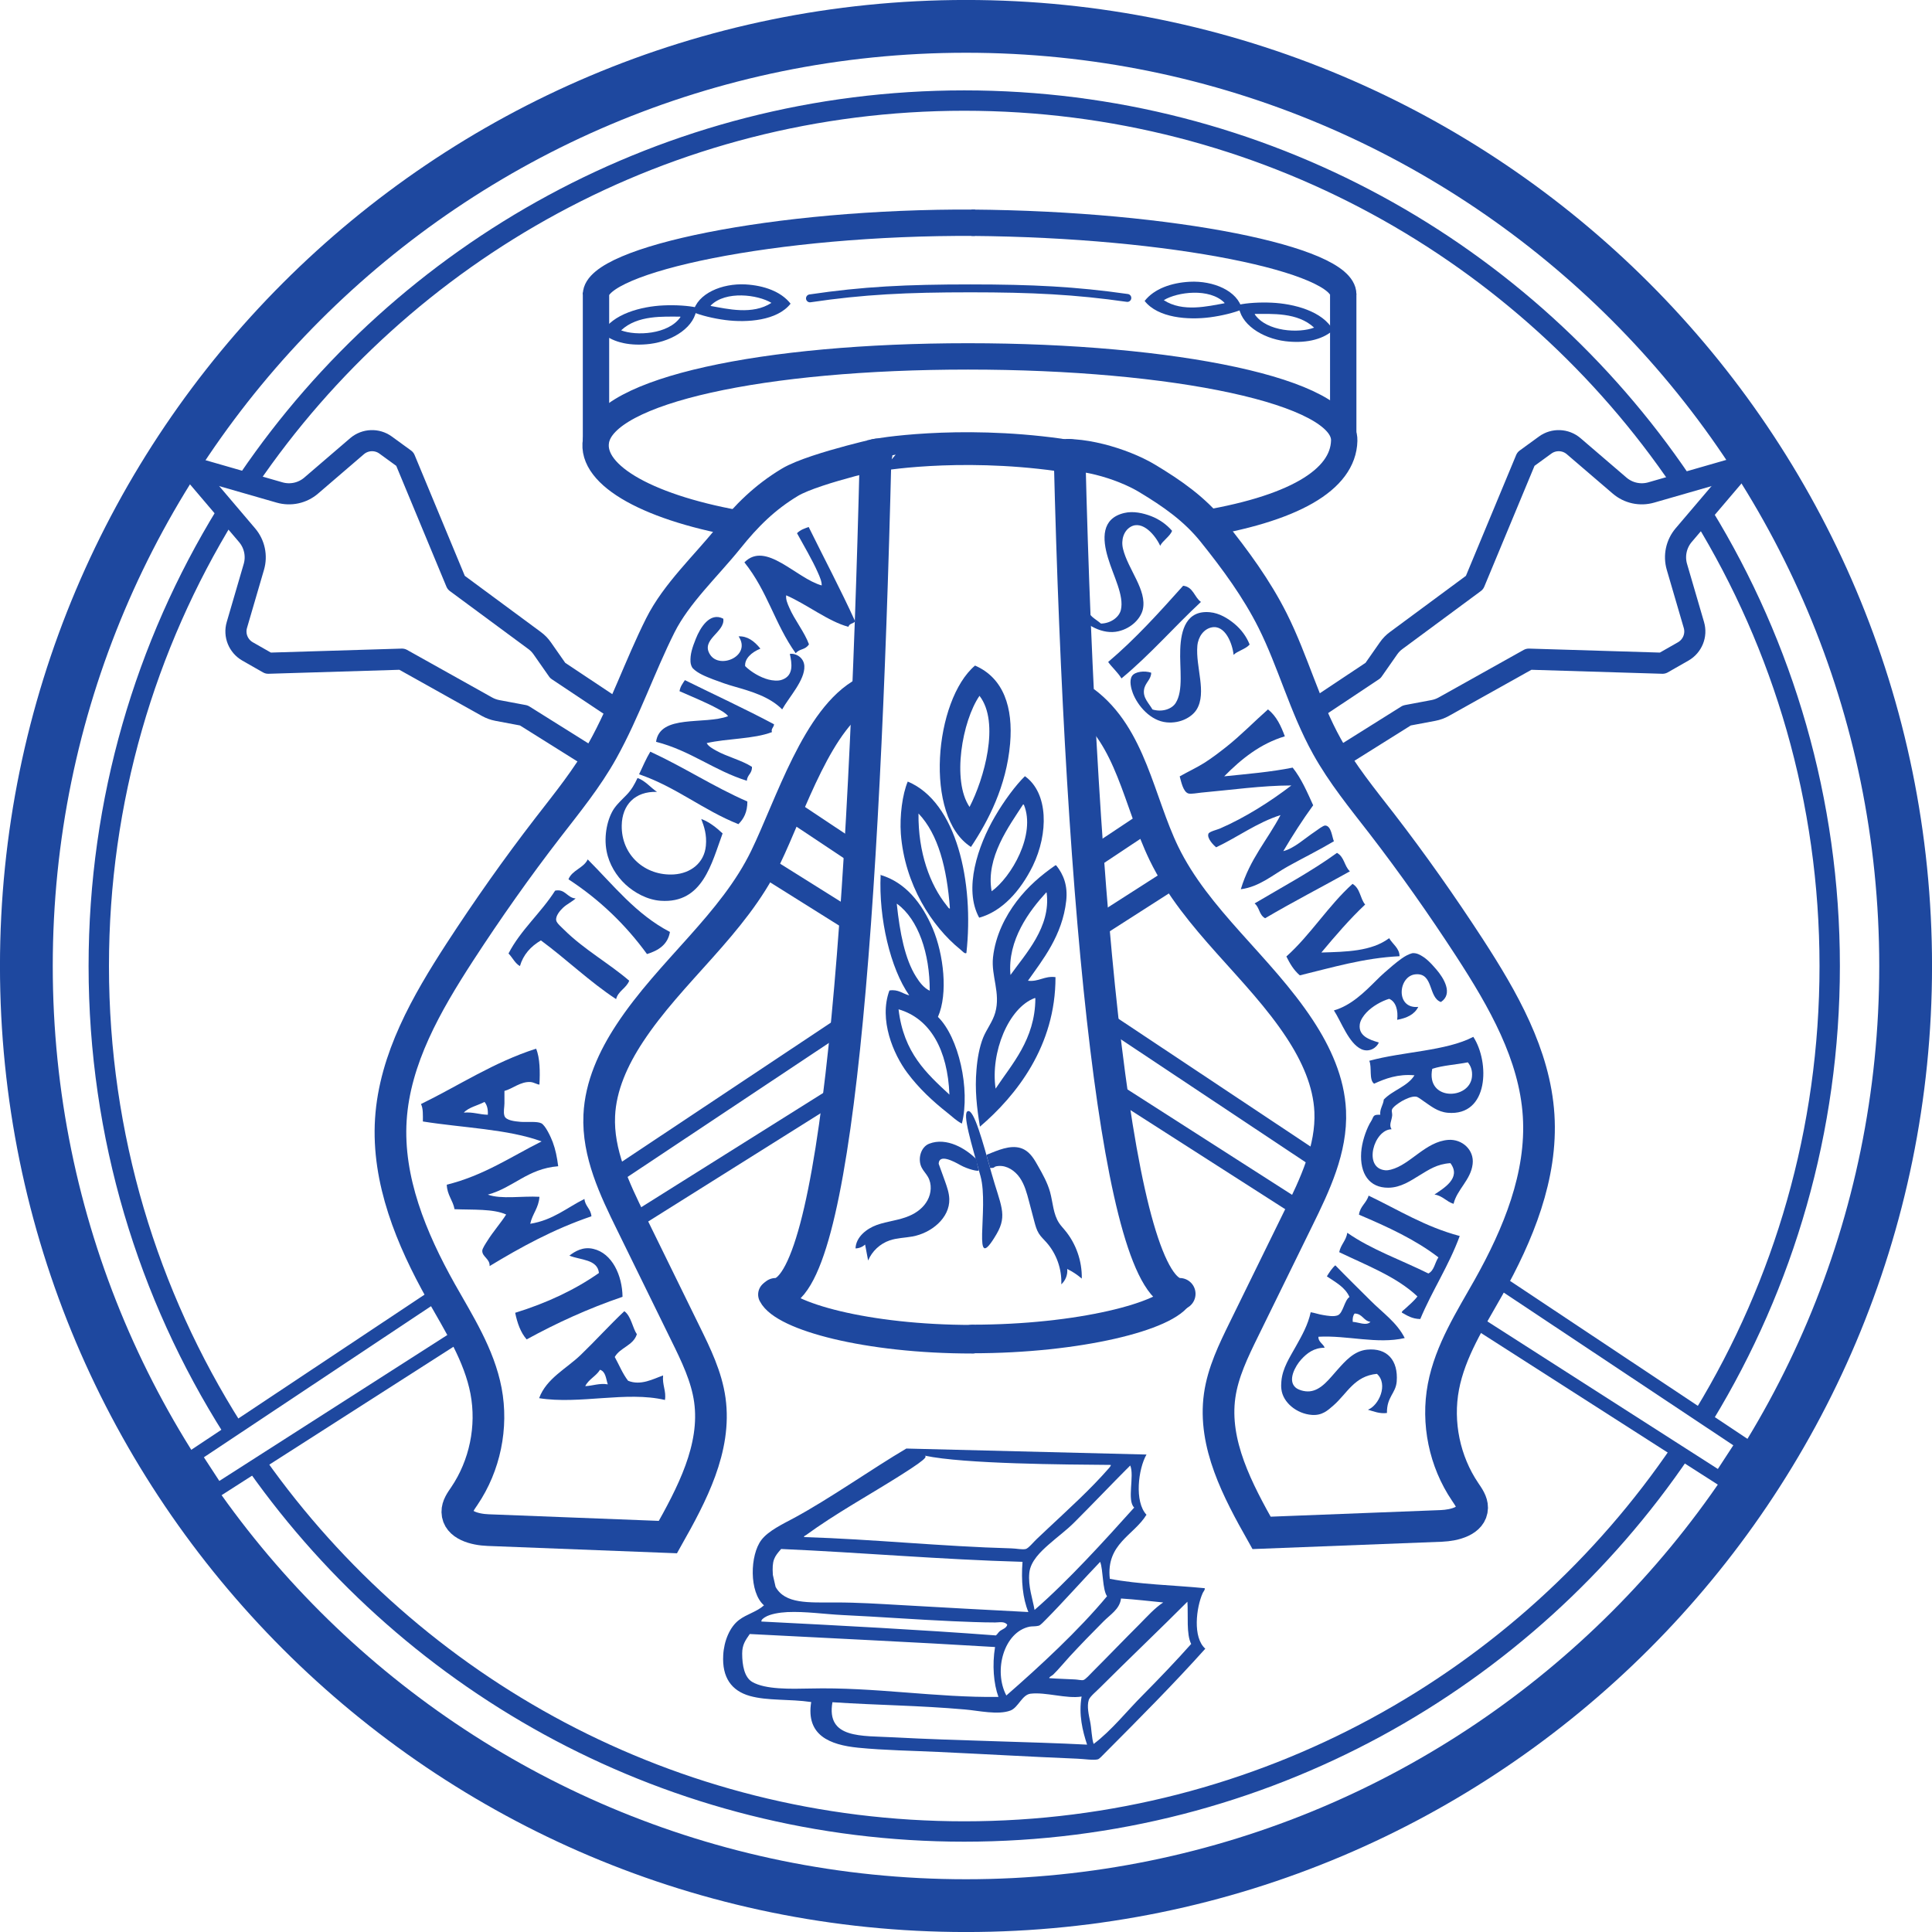
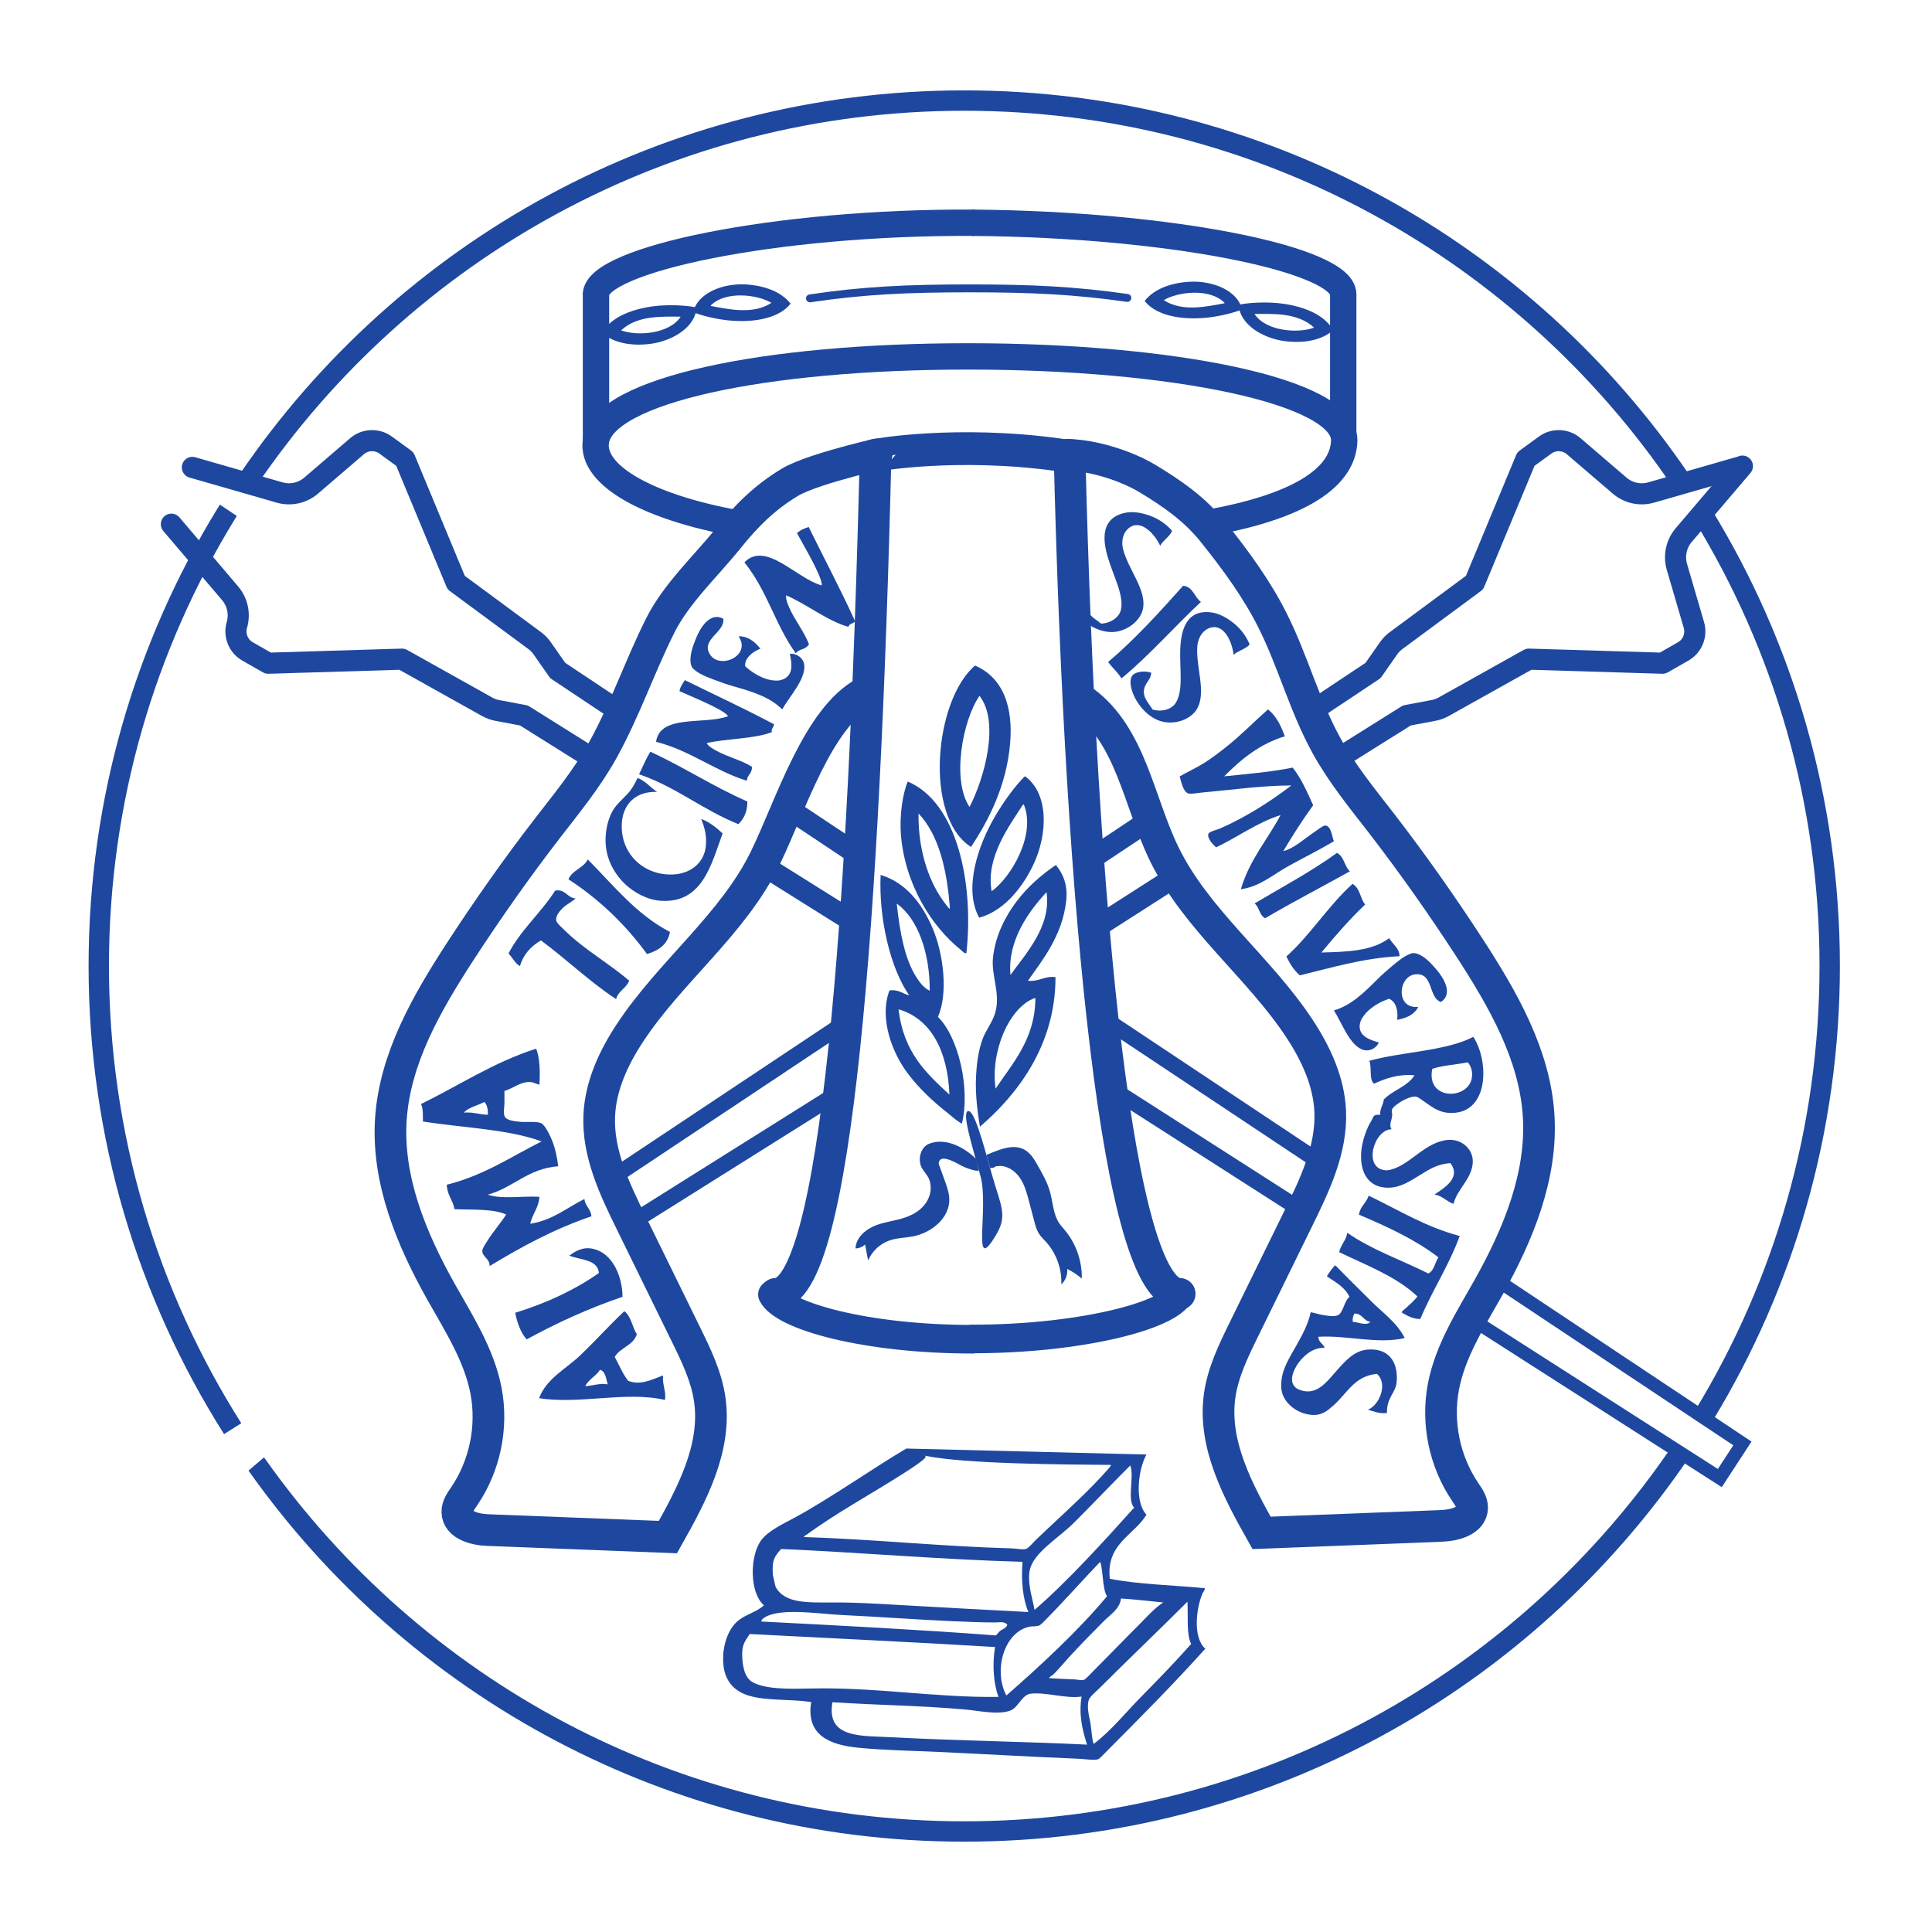
<svg xmlns="http://www.w3.org/2000/svg" xml:space="preserve" width="1526px" height="1526px" version="1.1" style="shape-rendering:geometricPrecision; text-rendering:geometricPrecision; image-rendering:optimizeQuality; fill-rule:evenodd; clip-rule:evenodd" viewBox="0 0 312.95 312.95">
  <defs>
    <style type="text/css">
   
    .str4 {stroke:#1E489F;stroke-width:3.42;stroke-miterlimit:10}
    .str1 {stroke:#1E489F;stroke-width:3.3;stroke-miterlimit:10}
    .str2 {stroke:#1E489F;stroke-width:2.56;stroke-miterlimit:10}
    .str3 {stroke:#1E489F;stroke-width:2.14;stroke-miterlimit:10}
    .str11 {stroke:#1E489F;stroke-width:5.13;stroke-miterlimit:10}
    .str0 {stroke:#1E489F;stroke-width:8.55;stroke-miterlimit:10}
    .str6 {stroke:#1E489F;stroke-width:4.27;stroke-miterlimit:10}
    .str10 {stroke:#1E489F;stroke-width:5.31;stroke-linecap:round;stroke-miterlimit:10}
    .str7 {stroke:#1E489F;stroke-width:1.28;stroke-linecap:round;stroke-miterlimit:10}
    .str8 {stroke:#1E489F;stroke-width:5.13;stroke-linecap:round;stroke-miterlimit:10}
    .str9 {stroke:#1E489F;stroke-width:4.63;stroke-linecap:round;stroke-miterlimit:10}
    .str5 {stroke:#1E489F;stroke-width:3.42;stroke-linecap:round;stroke-linejoin:round;stroke-miterlimit:10}
    .fil0 {fill:none;fill-rule:nonzero}
    .fil1 {fill:#1E489F;fill-rule:nonzero}
   
  </style>
  </defs>
  <g id="Livello_x0020_2">
-     <path class="fil0 str0" d="M308.68 156.48c0,84.06 -68.14,152.2 -152.2,152.2 -84.06,0 -152.21,-68.14 -152.21,-152.2 0,-84.06 68.15,-152.21 152.21,-152.21 84.06,0 152.2,68.15 152.2,152.21z" />
    <path class="fil0 str1" d="M37.69 231.42c-13.73,-21.67 -21.69,-47.38 -21.69,-74.94 0,-26.85 7.55,-51.94 20.64,-73.26 0.12,-0.19 0.23,-0.38 0.35,-0.56" />
    <path class="fil0 str1" d="M272.3 235.05c-25.21,37.18 -67.81,61.62 -116.11,61.62 -47.3,0 -89.13,-23.43 -114.52,-59.31 -0.05,-0.08 -0.1,-0.15 -0.16,-0.22" />
    <path class="fil0 str1" d="M275.41 82.69c0.14,0.24 0.29,0.47 0.43,0.71 13.03,21.28 20.54,46.3 20.54,73.08 0,26.61 -7.42,51.49 -20.3,72.69 -0.08,0.13 -0.16,0.26 -0.24,0.39" />
    <path class="fil0 str1" d="M40.27 77.62c25.23,-37.02 67.74,-61.33 115.92,-61.33 48.32,0 90.94,24.45 116.14,61.66" />
    <polygon class="fil0 str2" points="181.15,177.04 178.98,165.1 213.91,188.34 210.65,195.93 " />
    <polygon class="fil0 str3" points="239.47,214.38 242.71,207.51 282.24,233.81 278.58,239.42 " />
    <polygon class="fil0 str2" points="135.21,177.38 135.89,166.32 99,190.87 102.24,198.08 " />
-     <polygon class="fil0 str3" points="35.21,241.36 31.55,235.75 70.89,209.58 74.39,216.28 " />
    <polygon class="fil0 str4" points="177.02,150.58 176.08,139.57 186.02,132.96 190.18,142.15 " />
    <polygon class="fil0 str4" points="123.41,140.07 127.57,130.89 138.54,138.19 138.01,149.22 " />
-     <path class="fil0 str5" d="M101.15 114.33l-5.28 8.46 -11.01 -6.9 -4.31 -0.81c-0.58,-0.11 -1.15,-0.32 -1.67,-0.61l-13.77 -7.7 -21.66 0.66 -3.35 -1.91c-1.5,-0.86 -2.22,-2.63 -1.73,-4.29l2.75 -9.41c0.52,-1.78 0.11,-3.71 -1.1,-5.13l-9.51 -11.19" />
+     <path class="fil0 str5" d="M101.15 114.33l-5.28 8.46 -11.01 -6.9 -4.31 -0.81c-0.58,-0.11 -1.15,-0.32 -1.67,-0.61l-13.77 -7.7 -21.66 0.66 -3.35 -1.91c-1.5,-0.86 -2.22,-2.63 -1.73,-4.29c0.52,-1.78 0.11,-3.71 -1.1,-5.13l-9.51 -11.19" />
    <path class="fil0 str5" d="M95.63 124.11l5.52 -8.3 -10.81 -7.2 -2.51 -3.59c-0.34,-0.49 -0.76,-0.92 -1.24,-1.27l-12.7 -9.38 -8.31 -20.01 -3.12 -2.27c-1.39,-1.01 -3.3,-0.94 -4.62,0.18l-7.44 6.39c-1.41,1.21 -3.34,1.63 -5.13,1.11l-14.11 -4.06" />
    <path class="fil0 str5" d="M211.59 114.33l5.29 8.46 11.01 -6.9 4.3 -0.81c0.59,-0.11 1.16,-0.32 1.68,-0.61l13.77 -7.7 21.66 0.66 3.35 -1.91c1.5,-0.86 2.22,-2.63 1.73,-4.29l-2.75 -9.41c-0.52,-1.78 -0.11,-3.71 1.09,-5.13l9.52 -11.19" />
    <path class="fil0 str5" d="M217.12 124.11l-5.53 -8.3 10.82 -7.2 2.51 -3.59c0.34,-0.49 0.76,-0.92 1.24,-1.27l12.69 -9.38 8.32 -20.01 3.12 -2.27c1.39,-1.01 3.3,-0.94 4.61,0.18l7.45 6.39c1.41,1.21 3.34,1.63 5.13,1.11l14.11 -4.06" />
    <line class="fil0 str6" x1="96.54" y1="71.38" x2="96.54" y2="47.37" />
    <path class="fil0 str6" d="M120.83 85.02c-15.42,-2.56 -25.26,-7.92 -24.29,-13.64 1.37,-8.12 27.08,-13.65 60.27,-13.65 33.19,0 61.12,5.63 60.93,13.65 -0.16,6.36 -8.23,11.16 -24.01,13.64" />
    <path class="fil0 str6" d="M217.58 47.67c0,-5.58 -27.49,-11.34 -60.23,-11.59" />
    <line class="fil0 str6" x1="217.58" y1="70.02" x2="217.58" y2="47.57" />
    <path class="fil0 str6" d="M96.54 47.71c0,-5.58 28.83,-11.82 61.4,-11.63" />
    <path class="fil1" d="M112.83 49.81c-0.15,3.09 -3.77,5.43 -7.56,5.9 -2.97,0.36 -5.87,-0.12 -7.74,-1.79 1.65,-3.08 6.38,-4.29 9.95,-4.45 1.93,-0.09 4.02,0.04 5.35,0.34zm-12.22 3.7c2.42,0.93 7.64,0.68 9.6,-2.13 -0.02,-0.04 0.01,-0.06 0,-0.09 -2.73,0.01 -6.93,-0.29 -9.6,2.22z" />
    <path class="fil1" d="M112.28 50.56c0.69,-3.02 4.66,-4.69 8.48,-4.49 2.99,0.17 5.76,1.15 7.3,3.12 -2.16,2.75 -7.03,3.11 -10.57,2.65 -1.93,-0.25 -3.96,-0.75 -5.21,-1.28zm12.68 -1.5c-2.22,-1.34 -7.4,-2.01 -9.82,0.41 0.01,0.05 -0.03,0.06 -0.03,0.09 2.69,0.47 6.78,1.5 9.85,-0.5z" />
    <path class="fil1" d="M200.64 49.37c1.33,-0.3 3.41,-0.43 5.35,-0.34 3.57,0.16 8.3,1.37 9.95,4.46 -1.87,1.66 -4.77,2.14 -7.74,1.78 -3.8,-0.47 -7.41,-2.81 -7.56,-5.9zm12.22 3.7c-2.67,-2.51 -6.88,-2.21 -9.6,-2.22 -0.01,0.03 0.02,0.05 0,0.09 1.96,2.81 7.18,3.06 9.6,2.13z" />
    <path class="fil1" d="M201.19 50.12c-1.25,0.53 -3.29,1.03 -5.21,1.28 -3.54,0.46 -8.41,0.1 -10.57,-2.65 1.54,-1.97 4.31,-2.95 7.3,-3.11 3.82,-0.2 7.79,1.46 8.48,4.48zm-12.68 -1.5c3.06,2 7.16,0.98 9.85,0.5 0,-0.03 -0.04,-0.04 -0.03,-0.09 -2.42,-2.42 -7.6,-1.75 -9.82,-0.41z" />
    <path class="fil0 str7" d="M131.2 48.33c8.62,-1.28 15.67,-1.62 26.01,-1.62 9.95,0 17.01,0.35 25.4,1.55" />
    <path class="fil0 str8" d="M173.25 73.68c1.81,74.68 7.95,135.9 17.84,135.9" />
    <path class="fil0 str8" d="M141.83 73.76c-1.82,74.68 -6.29,135.82 -16.18,135.82" />
    <path class="fil0 str9" d="M125.12 209.69c1.81,3.54 15.28,7.24 32.36,7.24" />
    <path class="fil0 str9" d="M191.09 209.58c-1.79,3.65 -16.47,7.31 -33.55,7.31" />
    <path class="fil0 str10" d="M141.83 73.76c0,-0.05 13.15,-2.38 29.7,-0.08" />
    <path class="fil0 str11" d="M141.01 73.83c4.76,-1.03 -8.98,1.84 -13.06,4.29 -4.07,2.45 -7.01,5.37 -9.99,9.08 -3.63,4.51 -8.4,8.92 -11,14.1 -3.31,6.61 -5.76,13.81 -9.35,20.27 -2.48,4.47 -5.74,8.46 -8.87,12.51 -5.03,6.51 -9.77,13.25 -14.26,20.15 -5.38,8.3 -10.54,17.26 -11.17,27.13 -0.62,9.79 3.32,19.31 8.12,27.87 2.9,5.15 6.19,10.26 7.3,16.07 1.11,5.85 -0.18,12.12 -3.52,17.04 -0.54,0.79 -1.15,1.62 -1.13,2.57 0.04,2.14 2.84,2.86 4.98,2.94 9.71,0.38 19.42,0.75 29.13,1.13 3.87,-6.87 7.88,-14.39 6.79,-22.21 -0.53,-3.8 -2.25,-7.32 -3.94,-10.76 -2.93,-5.98 -5.86,-11.96 -8.79,-17.93 -2.7,-5.49 -5.46,-11.28 -5.18,-17.39 0.21,-4.78 2.29,-9.3 4.92,-13.3 6.6,-10.06 16.77,-17.66 22.01,-28.48 4.09,-8.43 8.45,-22.71 16.13,-26.77" />
    <path class="fil0 str11" d="M170.26 73.92c4.26,-0.98 11.49,1.12 15.56,3.57 4.07,2.45 7.67,4.95 10.65,8.65 3.63,4.52 7.08,9.22 9.68,14.4 3.31,6.61 5.19,13.89 8.78,20.35 2.48,4.47 5.74,8.46 8.87,12.5 5.03,6.52 9.77,13.26 14.26,20.16 5.38,8.3 10.54,17.25 11.17,27.12 0.62,9.8 -3.32,19.32 -8.12,27.88 -2.9,5.15 -6.19,10.26 -7.3,16.07 -1.11,5.85 0.18,12.11 3.52,17.04 0.53,0.79 1.14,1.62 1.13,2.57 -0.04,2.13 -2.84,2.85 -4.98,2.94l-29.13 1.13c-3.87,-6.87 -7.88,-14.4 -6.79,-22.21 0.53,-3.8 2.25,-7.32 3.94,-10.77 2.93,-5.97 5.86,-11.95 8.79,-17.93 2.7,-5.49 5.45,-11.27 5.18,-17.38 -0.21,-4.78 -2.29,-9.3 -4.92,-13.31 -6.6,-10.06 -16.77,-17.65 -22.02,-28.47 -4.08,-8.44 -5.35,-18.96 -12.87,-24.56" />
    <path class="fil1" d="M166.02 125.73c3.83,2.74 3.81,9.29 1.28,14.52 -2.01,4.09 -5.02,7.4 -8.69,8.4 -2.57,-4.66 -0.2,-11.69 2.55,-16.38 1.48,-2.55 3.38,-5.1 4.86,-6.54zm-5.39 18.64c3.19,-2.31 7.19,-9.17 5.23,-14 -0.08,-0.01 -0.07,-0.07 -0.12,-0.09 -2.25,3.49 -6.11,8.62 -5.11,14.09z" />
    <path class="fil1" d="M156.54 154.37c-0.25,0.2 -0.68,-0.33 -0.98,-0.57 -4.64,-3.74 -9.02,-10.56 -9.64,-18.75 -0.2,-2.9 0.25,-6.39 1.12,-8.45 7.93,3.32 10.76,16.29 9.5,27.77zm-3.2 -7.7c0.17,0.21 0.42,0.63 0.53,0.46 -0.49,-6.52 -1.88,-11.98 -5.09,-15.36 -0.07,6.33 1.86,11.54 4.56,14.9z" />
    <path class="fil1" d="M151.93 164.72c3.35,3.28 5.27,11.7 3.88,17.28 -0.87,-0.42 -1.59,-1.16 -2.39,-1.78 -2.33,-1.84 -4.59,-3.94 -6.46,-6.45 -2.24,-2.99 -4.64,-8.59 -2.89,-13.33 1.46,-0.23 2.13,0.54 3.21,0.79 -3.05,-4.34 -4.97,-12.47 -4.63,-19.54 0.05,-0.02 0.06,0.02 0.06,0.06 3.93,1.19 6.62,4.5 8.39,8.68 1.74,4.15 2.5,10.5 0.83,14.29zm-6.6 -18.3c-0.01,-0.06 -0.08,-0.04 -0.06,0.07 0.49,4.59 1.31,8.87 3.12,11.73 0.58,0.93 1.27,1.82 2.21,2.26 0.02,-6.04 -1.85,-11.55 -5.27,-14.06zm8.46 30.89c-0.28,-7.24 -3.1,-12.33 -8.24,-13.82 0.82,7.06 4.55,10.39 8.24,13.82z" />
    <path class="fil1" d="M170.96 140.16l0.13 0.02c1.21,1.5 1.88,3.31 1.62,5.71 -0.62,5.66 -3.84,9.61 -6.2,12.97 1.76,0.21 2.67,-0.82 4.46,-0.58 0.03,11.15 -6.36,19.2 -12.24,24.22 -0.5,-3.06 -0.84,-5.97 -0.56,-9.2 0.14,-1.81 0.47,-3.68 1.08,-5.22 0.57,-1.39 1.54,-2.57 1.96,-4.05 0.9,-3.18 -0.69,-5.95 -0.36,-8.96 0.39,-3.56 2.02,-6.68 3.82,-9.06 1.81,-2.39 3.96,-4.24 6.29,-5.85zm-7.28 17.77c2.41,-3.4 6.57,-7.76 5.86,-13.3 0,-0.03 0,-0.07 -0.07,-0.07 -2.68,2.92 -6.32,7.7 -5.79,13.37zm3.92 3.74c-4.24,1.57 -7.19,8.82 -6.33,14.67 2.59,-3.93 6.4,-7.95 6.44,-14.59 0.01,-0.04 0.01,-0.08 -0.05,-0.07l-0.06 -0.01z" />
    <path class="fil1" d="M157.94 107.81c4.65,2.02 6.18,6.82 5.68,12.64 -0.6,6.92 -3.54,12.53 -6.34,16.74 -7.69,-4.92 -5.91,-23.83 0.66,-29.38zm-0.89 22.9c2.33,-4.49 4.98,-13.67 1.61,-18 -2.79,4.07 -4.51,13.74 -1.61,18z" />
    <path class="fil1" d="M160.6 190c1.45,5.19 2.66,6.76 0.83,9.89 -4.21,7.18 -1.17,-4.2 -2.61,-9.39 -1.44,-5.18 -3.02,-10.25 -2.03,-10.52 0.98,-0.27 2.37,4.84 3.81,10.02z" />
    <path class="fil1" d="M150.51 185.26c-1.4,0.55 -1.9,2.55 -1.21,3.88 0.28,0.54 0.72,0.98 1.02,1.51 0.65,1.15 0.55,2.63 -0.09,3.79 -0.63,1.16 -1.74,2.01 -2.96,2.52 -1.67,0.72 -3.53,0.85 -5.24,1.46 -1.71,0.62 -3.38,1.98 -3.45,3.8 0.57,-0.01 1.14,-0.24 1.55,-0.63 0.17,0.86 0.33,1.73 0.49,2.59 0.64,-1.52 1.94,-2.73 3.5,-3.26 1.18,-0.4 2.45,-0.41 3.67,-0.63 3.05,-0.55 6.07,-2.98 5.98,-6.07 -0.03,-1 -0.37,-1.95 -0.7,-2.89 -0.34,-0.94 -0.68,-1.88 -1.02,-2.82 0.05,-1.66 2.41,-0.41 3.52,0.22 1.1,0.62 3.08,1.16 2.97,0.79 -0.04,-0.16 -0.12,-0.45 -0.18,-0.64 -0.05,-0.18 -0.16,-1.06 -0.29,-1.19 -1.59,-1.59 -4.71,-3.54 -7.56,-2.43z" />
    <path class="fil1" d="M159.78 187.07c0.78,-0.32 -0.02,0.01 0.82,-0.33 1.7,-0.69 3.67,-1.4 5.29,-0.54 1.04,0.55 1.67,1.63 2.24,2.65 0.77,1.35 1.54,2.73 1.96,4.23 0.47,1.71 0.5,3.6 1.49,5.07 0.27,0.4 0.6,0.74 0.9,1.11 1.82,2.17 2.81,5.02 2.75,7.85 -0.72,-0.62 -1.51,-1.14 -2.36,-1.56 0.1,0.92 -0.27,1.87 -0.96,2.49 0.11,-2.47 -0.78,-4.97 -2.42,-6.81 -0.42,-0.47 -0.89,-0.9 -1.22,-1.43 -0.37,-0.59 -0.55,-1.28 -0.73,-1.95 -0.28,-1.08 -0.57,-2.17 -0.86,-3.26 -0.35,-1.33 -0.71,-2.69 -1.49,-3.82 -0.78,-1.13 -2.08,-2.01 -3.45,-1.9 -0.99,0.08 -0.36,0.35 -1.36,0.32l-0.6 -2.12z" />
    <g>
      <path class="fil1" d="M185.71 235.61c-1.33,2.32 -1.99,7.64 0,9.75 -2.04,3.35 -6.57,4.7 -5.94,10.38 4.71,0.91 10.24,1.02 15.37,1.52 0.08,0.28 -0.2,0.52 -0.32,0.78 -1.05,2.34 -1.66,7.2 0.42,9.02 -5.11,5.7 -10.7,11.32 -16.24,16.88 -0.36,0.35 -0.9,0.97 -1.16,1.04 -0.71,0.19 -2.24,-0.06 -3.3,-0.1 -7.78,-0.32 -15.01,-0.75 -22.65,-1.1 -3.94,-0.19 -8.69,-0.26 -12.88,-0.68 -4.6,-0.46 -8.49,-2 -7.61,-7.4 -3.57,-0.52 -7.05,-0.17 -9.96,-0.99 -2.95,-0.84 -4.5,-2.99 -4.29,-6.61 0.12,-2.28 1.06,-4.57 2.57,-5.7 1.23,-0.94 2.85,-1.3 4.03,-2.36 -2.43,-2.13 -2.28,-8.14 -0.42,-10.59 1.13,-1.49 3.5,-2.6 5.3,-3.57 5.69,-3.06 12.85,-8.11 18.18,-11.24l38.9 0.97zm-36.73 0.12c1.4,0 1.87,0.09 -3.01,3.18 -5.08,3.22 -10.64,6.26 -15.41,9.75 -0.09,0.07 -0.35,0.12 -0.31,0.32 11.28,0.35 22.25,1.52 33.59,1.83 0.79,0.02 1.77,0.24 2.32,0.1 0.43,-0.1 1.31,-1.19 1.78,-1.62 0.63,-0.59 1.21,-1.14 1.78,-1.68 3.49,-3.28 6.88,-6.32 9.96,-9.85 0.08,-0.1 0.39,-0.47 0.2,-0.47 -7.24,-0.06 -23.69,-0.14 -30.09,-1.5 -0.07,-0.01 1.99,0.09 1.99,0.17l-2.8 -0.23zm33.46 2.35c0,-0.04 1.34,-1.4 0.27,-0.33 -2.44,2.44 -5.94,6.11 -8.7,8.86 -1.21,1.22 -2.73,2.33 -4.13,3.57 -1.28,1.13 -2.97,2.7 -3.15,4.61 -0.21,2.17 0.53,4.15 0.85,5.99 5.39,-4.67 11.38,-11.28 16.14,-16.58 -1.22,-1.16 0.07,-5.15 -0.64,-6.81l-0.64 0.69zm-56.81 18.96c1.53,2.79 5.29,2.53 9.7,2.53 3.63,0 7.12,0.23 10.33,0.41 7.23,0.43 14.37,0.79 20.92,1.14 -0.92,-2.2 -1.19,-5.11 -0.95,-8.13 -13.41,-0.38 -25.9,-1.5 -39.1,-2.08 -1.12,1.28 -1.5,1.81 -1.34,4.2l0.44 1.93zm52.58 -4.05c-2.41,2.49 -6.17,6.71 -8.75,9.3 -0.37,0.36 -0.9,0.97 -1.21,1.05 -0.54,0.14 -1.05,0.07 -1.47,0.15 -4.17,0.86 -5.89,7.12 -3.77,11.15 5.38,-4.69 11.75,-10.58 16.31,-16.08 -0.76,-1.08 -0.61,-4.23 -1.11,-5.57zm3.4 5.94c-0.05,0.01 -0.05,0.09 -0.05,0.16 -0.27,1.59 -1.7,2.44 -2.78,3.52 -1.94,1.94 -3.73,3.79 -5.5,5.7 -0.93,1.01 -1.8,2.09 -2.67,2.94 -0.19,0.19 -0.73,0.41 -0.64,0.58 1.38,0.11 2.84,0.13 4.15,0.21 0.45,0.02 1.07,0.17 1.36,0.1 0.34,-0.07 1.14,-0.98 1.57,-1.41 2.6,-2.6 4.99,-5.1 7.5,-7.6 1.32,-1.33 2.46,-2.63 3.87,-3.56 -2.26,-0.22 -4.47,-0.49 -6.81,-0.64zm-3.46 14.47c-0.53,0.54 -1.6,1.41 -1.78,1.94 -0.35,1.04 0.01,2.52 0.21,3.51 0.24,1.14 0.24,2.71 0.57,3.64 2.86,-2.13 5.48,-5.44 7.98,-7.93 2.49,-2.51 5.46,-5.61 7.82,-8.27 -0.81,-1.57 -0.46,-4.59 -0.61,-6.84 -4.1,4.12 -9.9,9.66 -14.19,13.95zm-16.93 -10.59c-2.33,0 -4.59,-0.11 -6.86,-0.2 -6.01,-0.27 -11.96,-0.72 -17.87,-1 -3.03,-0.15 -6,-0.61 -8.97,-0.48 -1.27,0.07 -2.76,0.3 -3.62,0.84 -0.23,0.16 -0.6,0.37 -0.57,0.69 12.76,0.65 25.52,1.31 37.99,2.25 0.29,-0.24 0.39,-0.51 0.69,-0.74 0.4,-0.29 1,-0.43 1.15,-0.99 -0.46,-0.6 -1.31,-0.37 -1.94,-0.37zm-39.77 1.87c-0.71,1.03 -1.23,1.73 -1.23,3.17 0,1.9 0.36,3.86 1.64,4.6 2.12,1.23 6.17,1.13 9.38,1.06 10.42,-0.26 20.38,1.5 30.49,1.36 -0.78,-2.13 -1.03,-5.17 -0.55,-8.08 -13.12,-0.8 -27.14,-1.44 -40.37,-2.14 -0.07,0.02 0.12,-0.28 0.08,-0.23l0.56 0.26zm45.48 9.67c-1.37,0.16 -1.98,2.23 -3.24,2.72 -2.01,0.77 -5.21,0.02 -7.34,-0.16 -7.62,-0.67 -13.92,-0.68 -21.51,-1.18 -1.03,5.96 4.71,5.4 9.98,5.69 9.98,0.54 22.15,0.71 31.27,1.18 -0.73,-2.21 -1.39,-4.85 -0.89,-7.79 -2.45,0.4 -5.81,-0.76 -8.27,-0.46z" />
    </g>
    <path class="fil1" d="M191.65 94.88c1.64,0.18 1.8,1.85 2.88,2.62 -4.36,4.06 -8.26,8.58 -12.87,12.39 -0.62,-1 -1.48,-1.73 -2.16,-2.66 4.43,-3.75 8.29,-8.04 12.15,-12.35z" />
    <path class="fil1" d="M202.42 104.4c-0.63,0.75 -2.01,1.05 -2.6,1.68 -0.18,-1.79 -1.35,-4.92 -3.57,-4.45 -1.24,0.26 -2.16,1.47 -2.3,2.98 -0.3,3.41 1.56,7.58 -0.11,10.31 -0.75,1.22 -2.62,2.3 -4.86,2.09 -2.63,-0.24 -4.71,-2.7 -5.49,-4.76 -0.25,-0.66 -0.63,-2.02 -0.11,-2.77 0.47,-0.69 1.99,-0.88 3.09,-0.52 0.02,1.08 -0.98,1.63 -1.15,2.72 -0.23,1.36 0.79,2.23 1.36,3.24 1.55,0.48 3.14,-0.06 3.76,-1.05 1.29,-2.03 0.62,-5.61 0.74,-8.68 0.11,-3.19 1.02,-6.38 4.81,-6.02 1.54,0.14 2.93,1.01 3.98,1.88 1.1,0.92 1.95,2.08 2.45,3.35z" />
    <path class="fil1" d="M125.38 117.32c-0.03,0.52 -0.52,0.7 -0.34,1.27 -2.96,1.14 -7.22,1.01 -10.57,1.78 0.3,0.54 0.93,0.88 1.52,1.21 1.73,0.98 4.13,1.55 5.81,2.63 0.06,1.09 -0.78,1.29 -0.82,2.26 -5.35,-1.67 -9.11,-4.88 -14.71,-6.31 0.64,-4.52 7.84,-2.71 11.67,-4.15 -0.34,-0.47 -1.05,-0.87 -1.69,-1.21 -1.88,-1.03 -4.14,-1.93 -6.18,-2.84 0.12,-0.76 0.52,-1.25 0.87,-1.79 4.81,2.38 9.75,4.65 14.44,7.15z" />
    <path class="fil1" d="M208.12 119.27c-3.96,1.19 -7.03,3.65 -9.82,6.48 3.76,-0.38 7.56,-0.7 11.09,-1.41 1.43,1.8 2.35,3.97 3.32,6.1 -1.71,2.35 -3.31,4.85 -4.84,7.43 1.79,-0.46 3.41,-2.02 5.11,-3.15 0.44,-0.3 1.35,-1.02 1.69,-1 0.99,0.06 1.09,1.87 1.4,2.55 -2.46,1.46 -4.97,2.69 -7.44,4.06 -2.4,1.33 -4.6,3.32 -7.64,3.71 1.48,-4.93 4.31,-7.97 6.43,-12.01 -3.84,1.23 -6.9,3.55 -10.43,5.22 -0.33,-0.26 -1.55,-1.46 -1.24,-2.21 0.15,-0.35 1.47,-0.66 1.83,-0.82 4.14,-1.79 8.26,-4.43 11.6,-6.99 -4.79,0.01 -9.76,0.73 -14.59,1.16 -0.59,0.05 -1.65,0.27 -2.09,0.14 -0.87,-0.26 -1.18,-1.97 -1.41,-2.77 1.34,-0.76 2.69,-1.38 3.96,-2.17 1.24,-0.79 2.41,-1.68 3.59,-2.61 2.36,-1.87 4.61,-4.18 6.75,-6.07 1.39,1.1 2.11,2.7 2.73,4.36z" />
    <path class="fil1" d="M121.06 129.83c0.01,1.73 -0.6,2.82 -1.45,3.67 -5.75,-2.29 -10.09,-6.03 -16.09,-8.08 0.57,-1.22 1.22,-2.69 1.82,-3.66 5.43,2.5 10.21,5.66 15.72,8.07z" />
    <path class="fil1" d="M103.27 126.02c1.29,0.46 2.18,1.63 3.16,2.25 -3.58,-0.12 -5.66,2.11 -5.72,5.43 -0.09,4.8 3.78,8.24 8.48,7.94 2.65,-0.18 4.89,-1.82 5.15,-4.65 0.17,-1.8 -0.28,-3.09 -0.75,-4.33 1.27,0.45 2.48,1.42 3.46,2.34 -1.79,4.83 -3.2,11.39 -10.03,10.91 -2.18,-0.15 -4.27,-1.32 -5.71,-2.65 -1.45,-1.35 -2.64,-3.24 -3.05,-5.38 -0.5,-2.55 0.16,-5.39 1.24,-6.95 0.61,-0.85 1.36,-1.51 2.01,-2.19 0.77,-0.79 1.27,-1.68 1.76,-2.72z" />
    <path class="fil1" d="M218.66 141.14c-4.57,2.55 -9.22,4.94 -13.73,7.6 -1.01,-0.55 -0.88,-1.74 -1.71,-2.4 4.47,-2.65 9.22,-5.19 13.35,-8.19 1.22,0.69 1.16,2.12 2.09,2.99z" />
    <path class="fil1" d="M219.09 143.17c1.28,0.78 1.19,2.32 2.04,3.35 -2.5,2.35 -4.81,5.04 -7.09,7.77 4.02,-0.12 8.09,-0.17 10.98,-2.32 0.56,0.97 1.68,1.63 1.68,2.92 -5.8,0.28 -10.9,1.83 -16.15,3.1 -1.01,-0.86 -1.63,-1.95 -2.18,-3.06 3.85,-3.42 6.87,-8.32 10.72,-11.76z" />
    <path class="fil1" d="M108.52 150.96c-0.35,2.03 -1.83,3 -3.72,3.58 -3.49,-4.8 -7.73,-8.85 -12.72,-12.11 0.6,-1.5 2.45,-1.8 3.12,-3.22 4.18,4.19 7.84,8.9 13.32,11.75z" />
    <path class="fil1" d="M89.92 144.27c1.63,-0.35 1.96,1.19 3.32,1.26 -0.58,0.55 -1.33,0.86 -2.01,1.48 -0.45,0.42 -1.28,1.34 -1.13,2.09 0.08,0.44 0.85,1.08 1.29,1.52 3.15,3.14 7.37,5.5 10.53,8.24 -0.44,1.19 -1.81,1.68 -2.12,2.98 -4.3,-2.82 -8.04,-6.46 -12.18,-9.51 -1.67,0.98 -2.87,2.33 -3.4,4.16 -0.79,-0.43 -1.21,-1.4 -1.85,-2.04 1.97,-3.82 5.28,-6.6 7.55,-10.18z" />
    <path class="fil1" d="M233.4 162.31c-2.07,-0.73 -1.17,-4.74 -4.09,-4.49 -2.85,0.23 -3.32,5.64 0.42,5.28 -0.6,1.23 -1.86,1.81 -3.41,2.09 0.18,-1.53 -0.21,-2.94 -1.3,-3.4 -1.24,0.37 -2.72,1.21 -3.66,2.2 -0.45,0.47 -1.01,1.23 -1.1,1.94 -0.25,1.88 1.57,2.5 3.08,2.93 -0.31,0.85 -1.56,1.67 -2.82,1.09 -2.05,-0.94 -3.25,-4.45 -4.45,-6.28 2.79,-0.8 4.95,-2.96 6.86,-4.86 0.82,-0.83 1.74,-1.64 2.66,-2.41 0.98,-0.8 2.01,-1.68 3.14,-1.99 0.24,-0.06 0.73,0.01 1.05,0.16 1.11,0.5 1.91,1.33 2.88,2.46 1.2,1.39 2.77,3.95 0.74,5.28z" />
    <path class="fil1" d="M225.41 182.92c-2.86,0.03 -4.68,6.28 -1.04,6.64 0.32,0.03 0.61,-0.02 0.93,-0.1 3.16,-0.8 5.61,-4.56 9.32,-4.82 2.22,-0.15 4.21,1.63 3.92,3.93 -0.3,2.56 -2.53,4.1 -3.09,6.43 -1.17,-0.36 -1.75,-1.3 -3.09,-1.51 1.43,-0.98 4.41,-2.66 2.58,-5.08 -2.19,0.14 -3.5,1.07 -5.03,1.99 -1.37,0.83 -3,1.98 -5.03,1.99 -3.07,0.02 -4.63,-2.26 -4.39,-5.75 0.11,-1.56 0.7,-3.36 1.36,-4.61 0.09,-0.17 0.25,-0.38 0.37,-0.63 0.32,-0.72 0.33,-0.86 1.36,-0.83 -0.11,-0.93 0.48,-1.57 0.57,-2.46 1.44,-1.53 3.84,-2.1 4.97,-3.93 -2.66,-0.25 -4.75,0.54 -6.54,1.36 -0.87,-0.63 -0.32,-2.68 -0.78,-3.71 5.38,-1.49 12.45,-1.57 16.85,-3.88 2.67,4.09 2.54,12.88 -4.14,12.3 -1.67,-0.15 -2.79,-1.13 -3.92,-1.89 -0.33,-0.21 -0.87,-0.68 -1.21,-0.72 -0.68,-0.11 -1.73,0.4 -2.3,0.72 -0.53,0.31 -1.51,0.97 -1.62,1.42 -0.05,0.2 0.07,0.61 0.05,0.89 -0.07,0.87 -0.57,1.54 -0.1,2.25zm6.59 -9.79c-1.06,5.24 6.04,5.06 6.43,1.31 0.11,-1.06 -0.21,-1.8 -0.67,-2.36 -1.91,0.38 -4.06,0.49 -5.76,1.05z" />
    <path class="fil1" d="M87.38 175.68c-0.32,0.02 -0.88,-0.36 -1.44,-0.41 -1.61,-0.11 -2.94,1.11 -4.23,1.44l0 2.02c0,0.58 -0.2,1.4 0,2.01 0.22,0.76 1.7,0.9 2.62,0.98 1.04,0.08 2.65,-0.12 3.35,0.23 0.69,0.35 1.56,2.27 1.85,3.04 0.45,1.21 0.69,2.4 0.89,3.92 -4.98,0.4 -7.21,3.45 -11.4,4.6 2.21,0.79 5.53,0.19 8.36,0.35 -0.12,1.82 -1.15,2.76 -1.49,4.37 3.7,-0.59 5.93,-2.61 8.78,-4.02 0.11,1.19 1.04,1.59 1.13,2.81 -6.12,2.08 -11.4,4.98 -16.49,8.06 0.06,-1.19 -1.21,-1.49 -1.19,-2.48 0,-0.36 0.57,-1.2 0.83,-1.61 0.88,-1.43 2.24,-2.98 3.04,-4.26 -2.08,-0.95 -5.39,-0.74 -8.36,-0.86 -0.27,-1.46 -1.2,-2.29 -1.26,-3.97 6.01,-1.49 10.4,-4.53 15.36,-7.01 -5.44,-2 -12.78,-2.2 -19.23,-3.23 0,-1.04 0.06,-2.13 -0.31,-2.82 6.16,-3.01 11.83,-6.8 18.65,-8.97 0.63,1.48 0.65,3.79 0.54,5.81zm-8.9 2.81c-1.1,0.59 -2.54,0.86 -3.35,1.73 1.54,-0.12 2.49,0.32 3.89,0.35 0.05,-0.93 -0.14,-1.6 -0.54,-2.08z" />
    <path class="fil1" d="M236.45 200.21c-1.78,4.85 -4.44,8.79 -6.39,13.45 -1.32,-0.02 -2.12,-0.56 -2.98,-1.04 -0.09,-0.17 0.31,-0.44 0.53,-0.63 0.64,-0.59 1.46,-1.28 1.99,-1.99 -3.4,-3.21 -8.21,-5.02 -12.67,-7.17 0.24,-1.23 1.11,-1.85 1.31,-3.14 3.87,2.71 8.74,4.41 13.13,6.59 0.95,-0.46 1.05,-1.77 1.63,-2.61 -3.73,-2.87 -8.24,-4.95 -12.87,-6.91 0.17,-1.37 1.22,-1.88 1.56,-3.09 4.81,2.3 9.15,5.05 14.76,6.54z" />
    <path class="fil1" d="M100.84 210.06c-5.6,1.91 -10.71,4.26 -15.53,6.9 -0.97,-1.1 -1.51,-2.62 -1.86,-4.31 5.11,-1.58 9.66,-3.71 13.57,-6.45 -0.24,-2.25 -3,-2.07 -4.79,-2.81 0.88,-0.68 2.2,-1.5 3.89,-1.09 3.05,0.71 4.68,4.31 4.72,7.76z" />
    <path class="fil1" d="M227.54 216.74c-4.46,1.03 -9.3,-0.47 -13.97,-0.21 -0.11,0.79 0.86,1.22 0.99,1.78 -1.7,0 -2.85,0.86 -3.82,1.94 -0.88,0.98 -2.27,3.36 -0.84,4.54 0.39,0.32 1.34,0.67 2.26,0.58 1.88,-0.19 3.21,-2.08 4.5,-3.51 1.26,-1.4 2.65,-3.02 4.76,-3.24 3.27,-0.33 5.09,1.72 4.82,5.18 -0.17,1.94 -1.62,2.46 -1.58,5.08 -1.2,0.15 -2.15,-0.26 -3.08,-0.53 1.78,-0.68 3.33,-4.13 1.46,-5.81 -3.68,0.35 -4.82,3.18 -7.06,5.13 -0.92,0.8 -1.82,1.65 -3.5,1.52 -2.41,-0.18 -4.68,-1.99 -4.92,-4.18 -0.05,-0.39 -0.04,-0.84 0,-1.26 0.17,-2.13 1.4,-3.95 2.34,-5.65 1.01,-1.8 1.97,-3.5 2.41,-5.54 0.66,0.1 1.3,0.35 2.05,0.46 0.67,0.11 1.65,0.29 2.3,0.05 0.9,-0.32 1.09,-2.42 1.93,-2.98 -0.72,-1.61 -2.27,-2.39 -3.66,-3.34 0.38,-0.64 0.9,-1.41 1.37,-1.79 1.88,1.94 3.82,3.84 5.75,5.76 1.9,1.91 4.22,3.49 5.49,6.02zm-8.42 -2.62c0.89,0.03 2.2,0.7 2.87,0 -1.14,-0.16 -1.28,-1.33 -2.56,-1.35 -0.26,0.29 -0.36,0.75 -0.31,1.35z" />
    <path class="fil1" d="M101.13 212.39c1.11,0.79 1.34,2.74 2.03,3.73 -0.57,1.84 -2.71,2.14 -3.58,3.69 0.71,1.29 1.28,2.72 2.16,3.85 2.07,0.84 4.09,-0.31 5.67,-0.86 -0.16,1.54 0.54,2.54 0.3,3.97 -6.27,-1.47 -13.82,0.76 -20.38,-0.29 1.17,-3.2 4.43,-4.78 6.75,-7.02 2.4,-2.31 4.62,-4.78 7.05,-7.07zm-3.94 9.49c-0.63,1.04 -1.84,1.53 -2.39,2.65 1.23,-0.05 2.31,-0.52 3.65,-0.29 -0.3,-0.91 -0.33,-2.07 -1.26,-2.36z" />
    <path class="fil1" d="M117.16 100.22c0.33,2.19 -3.75,3.37 -2.13,5.83 1.58,2.42 6.73,0.18 4.61,-2.97 1.41,-0.07 2.54,0.76 3.53,1.99 -1.48,0.6 -2.57,1.65 -2.47,2.83 0.93,0.92 2.41,1.82 3.76,2.17 0.65,0.17 1.6,0.29 2.28,0.01 1.84,-0.69 1.54,-2.61 1.2,-4.16 0.93,-0.15 2.27,0.56 2.35,1.96 0.12,2.28 -2.5,5.06 -3.59,7.03 -2.06,-2.08 -5.07,-2.93 -7.71,-3.69 -1.15,-0.32 -2.32,-0.73 -3.47,-1.17 -1.2,-0.47 -2.49,-0.96 -3.31,-1.81 -0.17,-0.18 -0.34,-0.65 -0.36,-1.01 -0.08,-1.22 0.29,-2.34 0.86,-3.76 0.69,-1.75 2.27,-4.4 4.45,-3.25z" />
    <path class="fil1" d="M138.52 100.65c-0.36,0.43 -0.89,0.28 -1.1,0.88 -3.24,-0.86 -6.75,-3.66 -10.07,-5.1 -0.09,0.65 0.21,1.35 0.5,2 0.82,1.94 2.47,3.95 3.19,5.94 -0.65,0.98 -1.49,0.64 -2.15,1.45 -3.43,-4.82 -4.51,-9.97 -8.31,-14.73 3.47,-3.52 8.36,2.58 12.52,3.74 0.03,-0.62 -0.32,-1.41 -0.63,-2.11 -0.92,-2.08 -2.24,-4.28 -3.37,-6.35 0.59,-0.59 1.24,-0.76 1.89,-1.01 2.51,5.1 5.2,10.17 7.53,15.29z" />
    <path class="fil1" d="M189.86 85.99c-0.36,0.91 -1.57,1.63 -1.93,2.42 -0.74,-1.64 -2.85,-4.22 -4.81,-3.06 -1.08,0.64 -1.57,2.09 -1.21,3.56 0.81,3.33 3.91,6.68 3.21,9.8 -0.32,1.4 -1.75,3.02 -3.93,3.54 -2.57,0.62 -5.33,-1.04 -6.73,-2.74 -0.45,-0.54 -1.25,-1.71 -0.99,-2.59 0.22,-0.8 1.59,-1.47 2.75,-1.49 0.37,1.02 -0.39,1.87 -0.21,2.95 0.22,1.37 1.46,1.87 2.33,2.63 1.63,-0.04 2.95,-1.07 3.22,-2.2 0.56,-2.34 -1.22,-5.51 -2.09,-8.46 -0.92,-3.05 -1.09,-6.36 2.62,-7.25 1.5,-0.36 3.09,0.02 4.36,0.5 1.34,0.52 2.52,1.35 3.41,2.39z" />
  </g>
</svg>